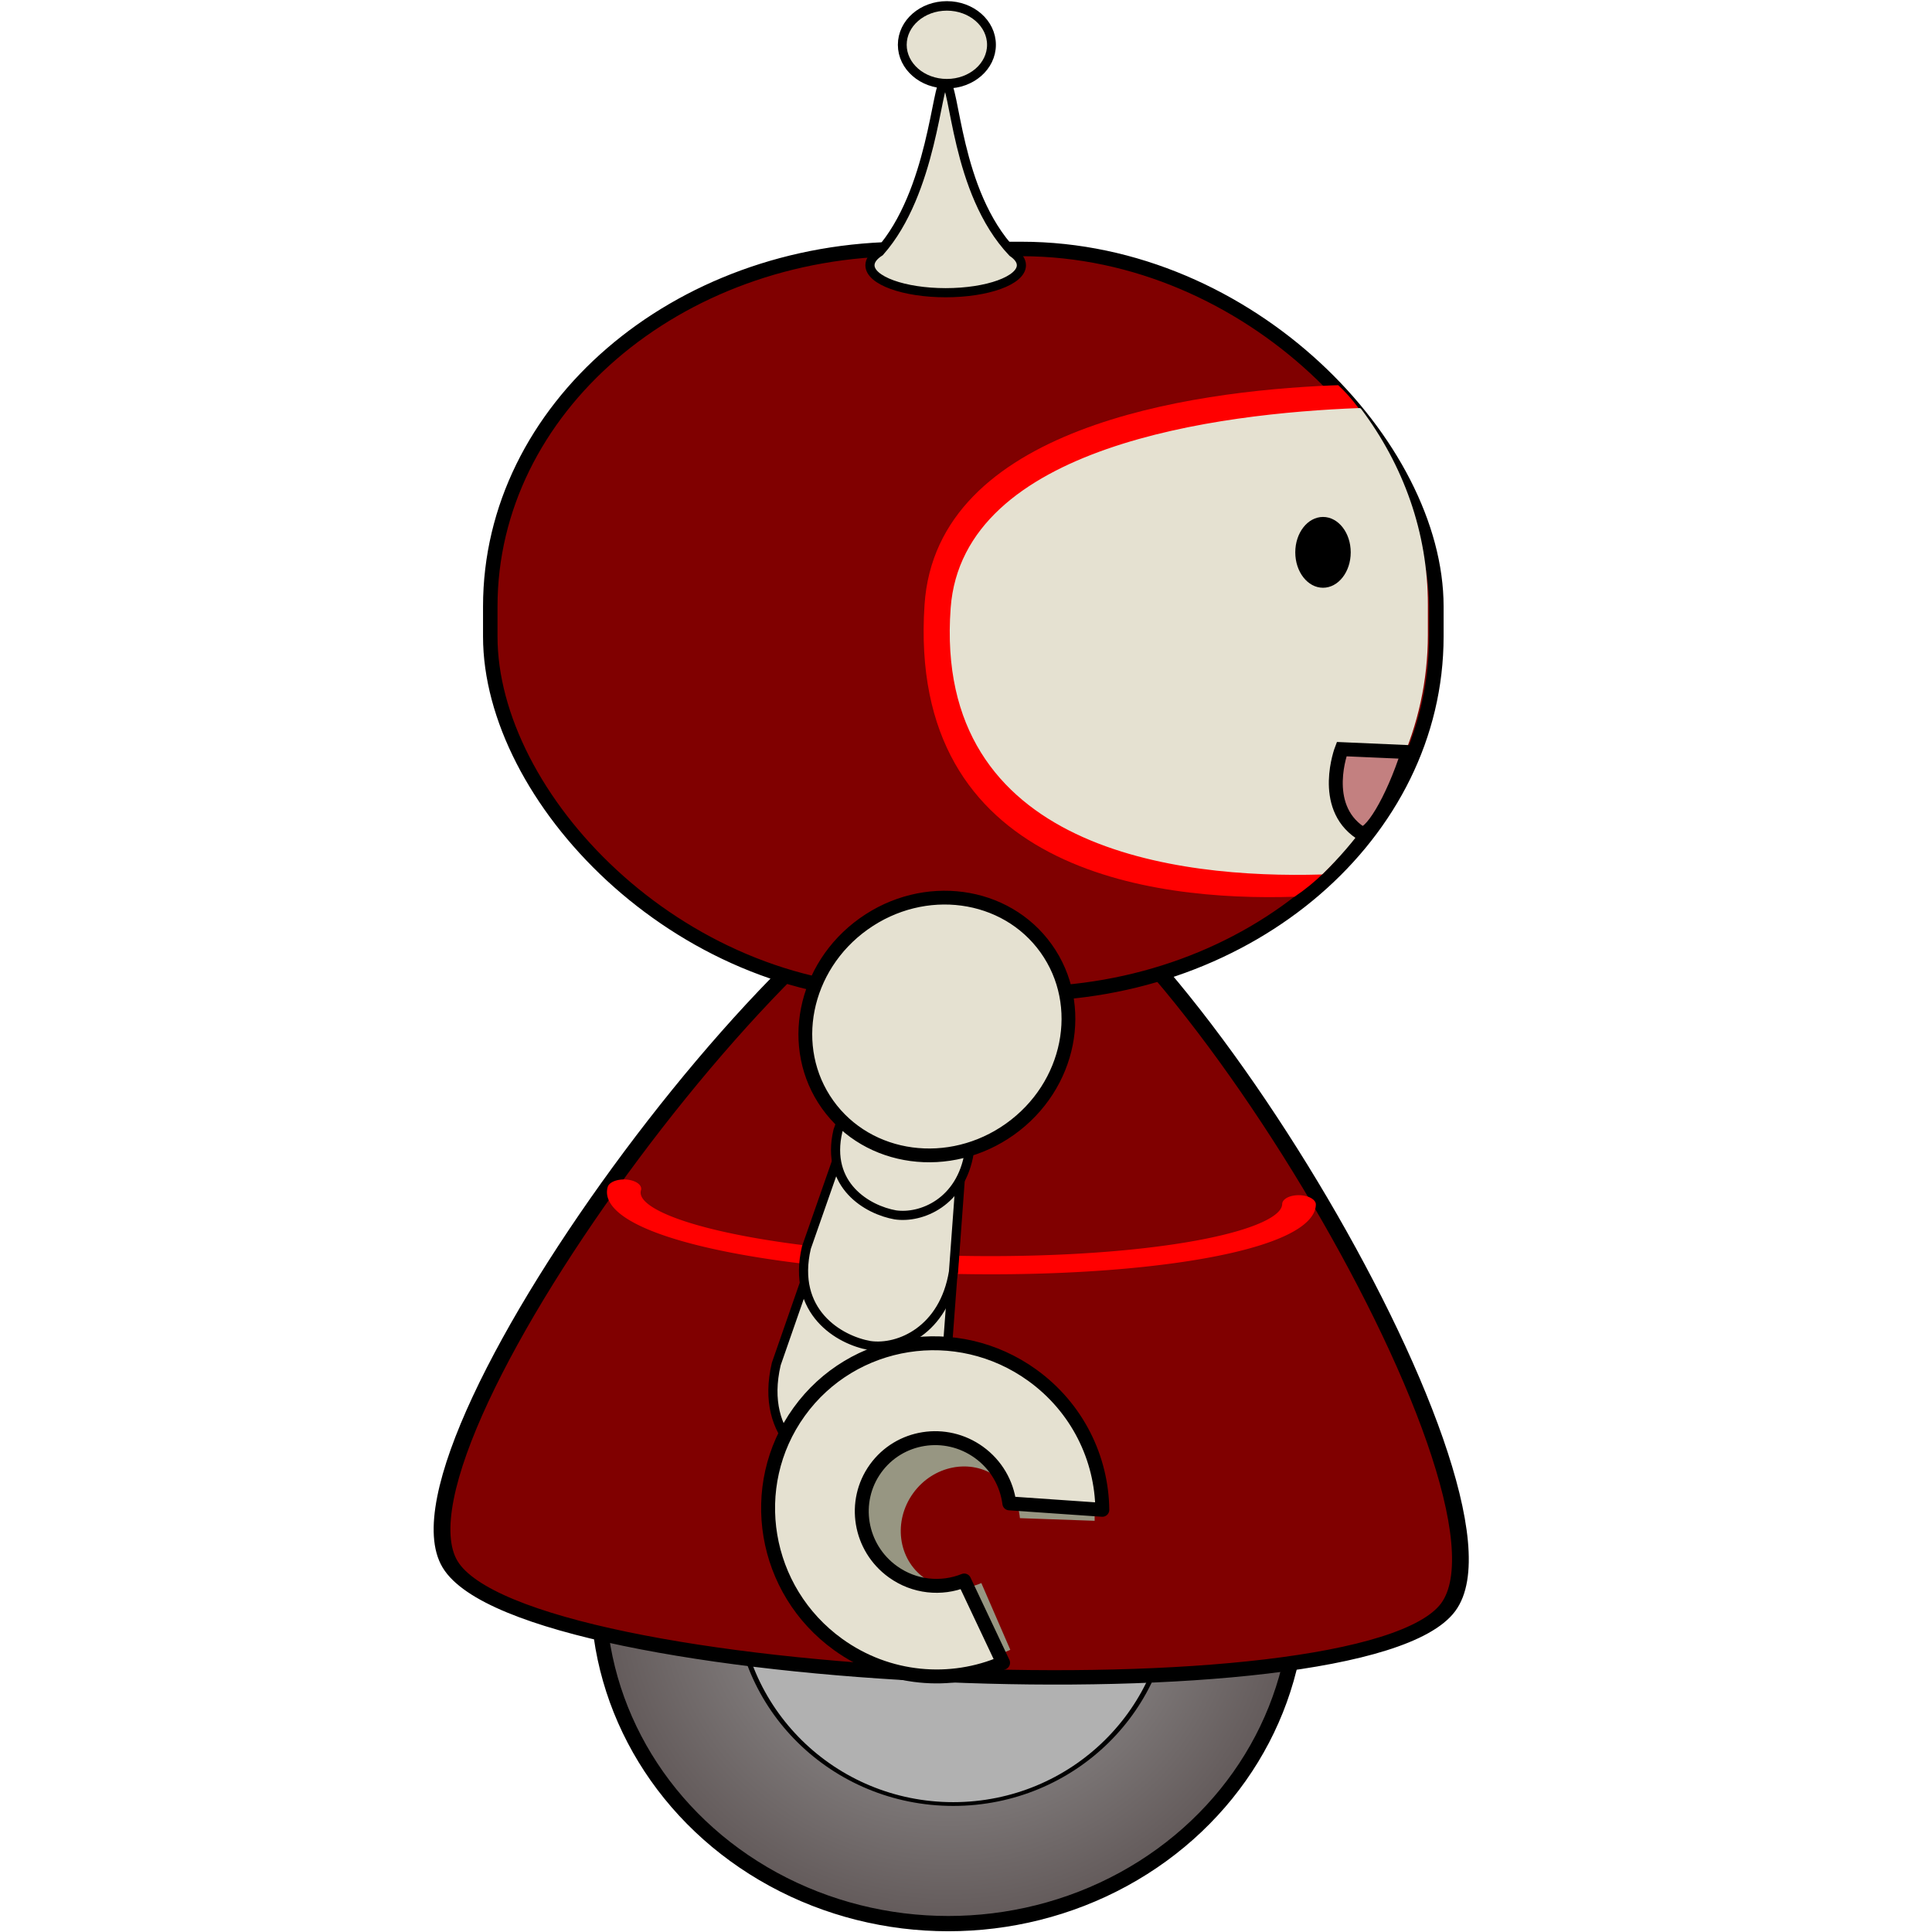
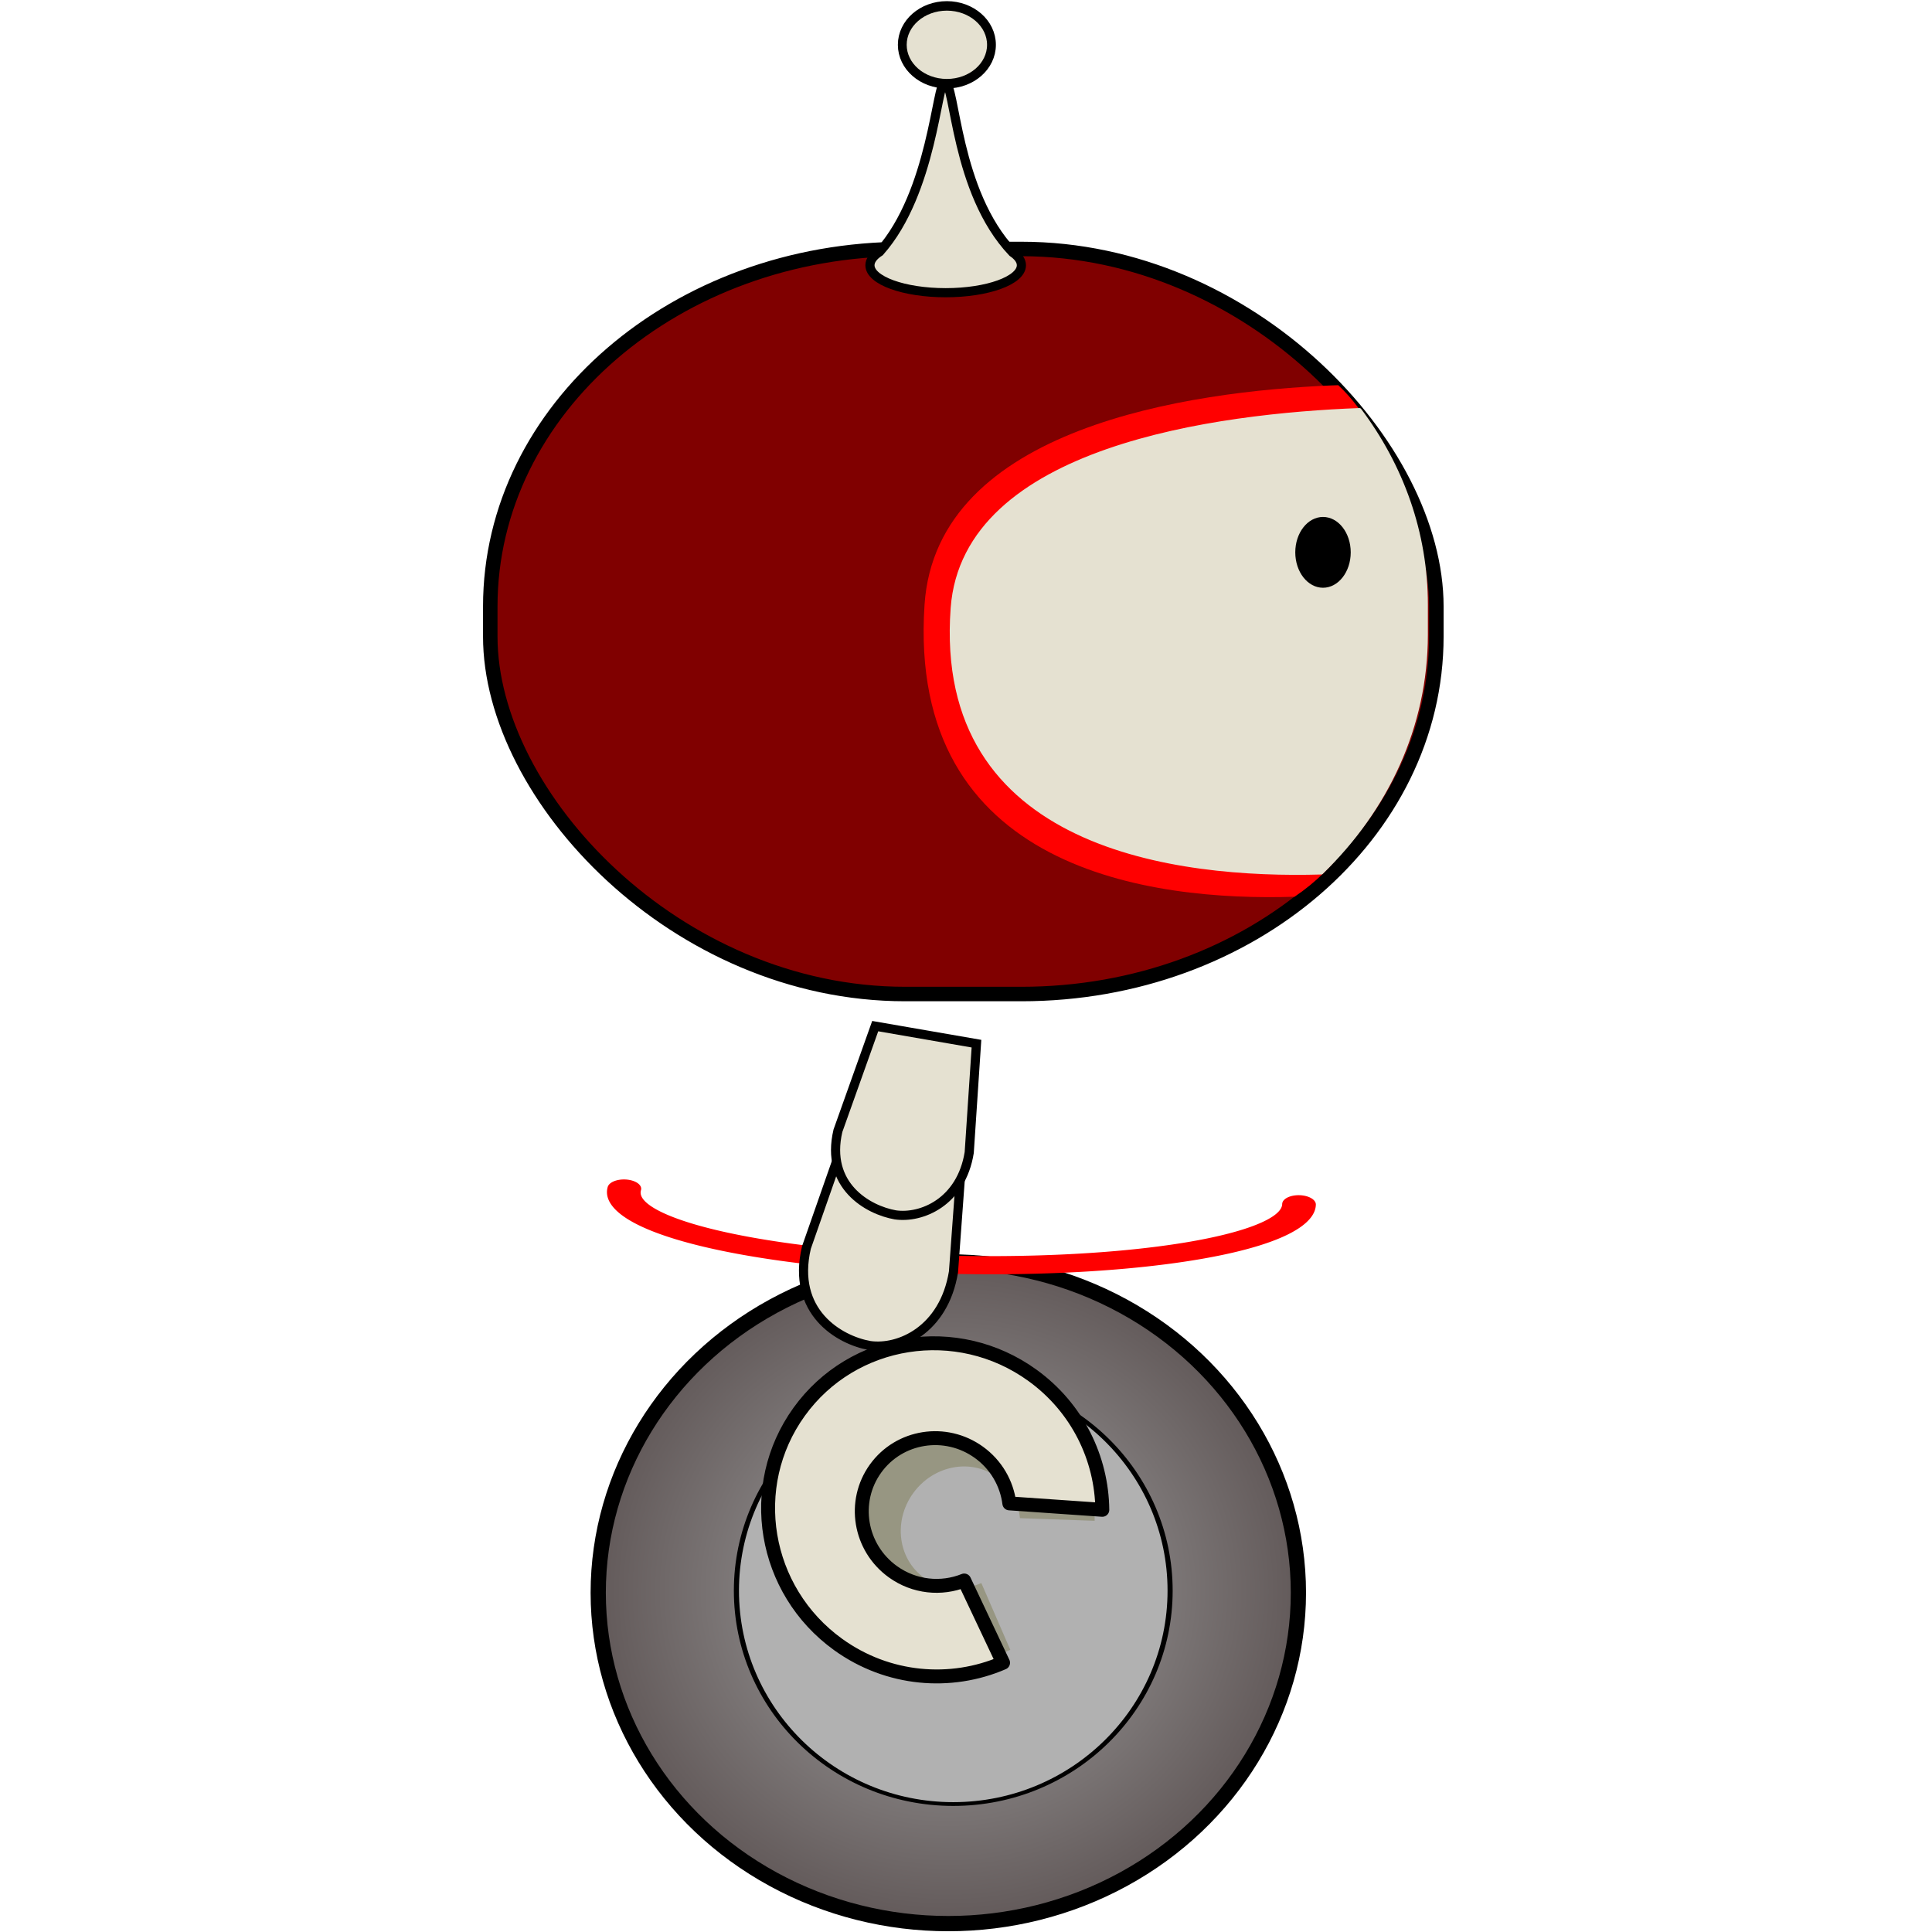
<svg xmlns="http://www.w3.org/2000/svg" xmlns:ns1="http://sodipodi.sourceforge.net/DTD/sodipodi-0.dtd" xmlns:ns2="http://www.inkscape.org/namespaces/inkscape" id="svg4293" ns1:docname="right.svg" viewBox="0 0 555 555" version="1.1" ns2:version="0.92.3 (2405546, 2018-03-11)" width="555" height="555">
  <defs id="defs4295">
    <radialGradient id="radialGradient4382" gradientUnits="userSpaceOnUse" cy="1687" cx="396.25" gradientTransform="matrix(1,0,0,0.945,0,92.017)" r="206.25" ns2:collect="always">
      <stop id="stop4228-6-0-9-9" style="stop-color:#a7a7a7" offset="0" />
      <stop id="stop4230-7-6-9-9" style="stop-color:#5f5656" offset="1" />
    </radialGradient>
  </defs>
  <ns1:namedview id="base" bordercolor="#666666" ns2:pageshadow="2" ns2:window-y="-8" fit-margin-left="0" pagecolor="#ffffff" fit-margin-top="0" ns2:window-maximized="1" ns2:zoom="1" ns2:window-x="-8" ns2:window-height="715" showgrid="false" borderopacity="1.0" ns2:current-layer="layer1" ns2:cx="170.73148" ns2:cy="285.90411" fit-margin-right="0" fit-margin-bottom="0" ns2:window-width="1366" ns2:pageopacity="0.0" ns2:document-units="px" />
  <g id="layer1" ns2:label="Layer 1" ns2:groupmode="layer" transform="translate(-215.83,-302.88)">
    <g id="g4301-5-9-1-58" transform="matrix(0.438,0,0,0.438,177.526,-180.89)">
      <ellipse id="path4224-2-5-2-5" style="fill:url(#radialGradient4382);stroke:#000000;stroke-width:8.537;stroke-linecap:round;stroke-linejoin:round" transform="matrix(1.17,0,0,1.173,245.8,170.29)" cx="396.25" cy="1686.981" rx="196.25" ry="185" />
      <ellipse id="path3862-9-9-6-8-5-7-0-1-9" style="fill:#b1b1b1;fill-rule:evenodd;stroke:#000000;stroke-width:1.591" transform="matrix(2.107,0,0,1.555,9198.6,4095.6)" cx="-4027.5" cy="-1252.638" rx="67.5" ry="90" />
    </g>
    <g id="g4070-9" ns2:transform-center-x="1.9240292" ns2:transform-center-y="27.763489" transform="matrix(1,0.018,-0.018,1,1242,-1125.2)">
-       <path id="path3884-5-0-4-3-1-0-8-3" ns1:r2="171.1445" style="fill:#800000;fill-rule:evenodd;stroke:#000000;stroke-width:9.94;stroke-linecap:round;stroke-linejoin:round" ns1:type="star" d="m -3060,-730.495 c -94.817,2.771 -356.313,-421.054 -311.304,-504.554 45.009,-83.5 542.8,-98.049 592.609,-17.32 49.809,80.729 -186.487,519.103 -281.304,521.875 z" ns1:r1="342.289" ns2:transform-center-x="6.6073587" ns2:transform-center-y="-76.906725" transform="matrix(0.484,0,0,-0.416,768.91,1379.2)" ns1:arg2="2.5887746" ns1:arg1="1.5415771" ns2:randomized="0" ns1:cy="-1072.6378" ns1:cx="-3070" ns2:rounded="0.16" ns2:flatsided="true" ns1:sides="3" />
+       <path id="path3884-5-0-4-3-1-0-8-3" ns1:r2="171.1445" style="fill:#800000;fill-rule:evenodd;stroke:#000000;stroke-width:9.94;stroke-linecap:round;stroke-linejoin:round" ns1:type="star" d="m -3060,-730.495 z" ns1:r1="342.289" ns2:transform-center-x="6.6073587" ns2:transform-center-y="-76.906725" transform="matrix(0.484,0,0,-0.416,768.91,1379.2)" ns1:arg2="2.5887746" ns1:arg1="1.5415771" ns2:randomized="0" ns1:cy="-1072.6378" ns1:cx="-3070" ns2:rounded="0.16" ns2:flatsided="true" ns1:sides="3" />
      <path id="path5436-1-4-1-9-1-4-7" ns1:rx="297.5" ns1:ry="108.92855" style="fill:none;stroke:#ff0000;stroke-width:29.66;stroke-linecap:round;stroke-linejoin:round" ns1:type="arc" d="m -2285,-621.566 a 297.5,108.929 0 0 1 -153.402,95.298 297.5,108.929 0 0 1 -302.006,-2.98 297.5,108.929 0 0 1 -139.16,-98.185" ns1:open="true" transform="matrix(0.326,0,0,0.176,124.04,1894.6)" ns1:cy="-621.56635" ns1:cx="-2582.5" ns1:end="3.1954827" ns1:start="0" />
    </g>
-     <path id="path3991-3-2-8-5-8-4-3-1" ns1:nodetypes="cccccc" style="fill:#e5e1d1;stroke:#000000;stroke-width:2.628" ns2:connector-curvature="0" d="m 453.03,653.92 37.178,6.43 -3.168,42.311 c -3.17,19.354 -17.918,25.878 -27.494,24.5 -10.051,-1.766 -25.738,-11.08 -20.719,-32.451 z" />
    <path id="path3991-3-1-9-8-6-2-5-6-4" ns1:nodetypes="cccccc" style="fill:#e5e1d1;stroke:#000000;stroke-width:2.628" ns2:connector-curvature="0" d="m 459.84,625.95 32.579,5.637 -2.683,36.65 c -2.735,16.762 -15.639,22.387 -24.029,21.176 -8.808,-1.548 -22.569,-9.645 -18.219,-28.151 z" />
    <path id="path3991-3-11-2-8-1-0-9-8-4" ns1:nodetypes="cccccc" style="fill:#e5e1d1;stroke:#000000;stroke-width:2.628" ns2:connector-curvature="0" d="m 467.25,597.65 29.086,5.041 -2.079,31.269 c -2.295,14.29 -13.748,19.002 -21.237,17.909 -7.864,-1.383 -20.198,-8.392 -16.479,-24.16 z" />
    <g id="g4335" transform="translate(1208.4,-2632.1)">
      <rect id="rect3092-5-6-1-3-9-1-7-3" style="fill:#800000;fill-rule:evenodd;stroke:#000000;stroke-width:4.16;stroke-linecap:round;stroke-linejoin:round;stroke-dashoffset:5" rx="119.19" ry="102.69" height="214.03" width="271.78" y="3006.5" x="-851.73" />
      <path id="path4311-2-6-5-0-5-9-3" style="fill:#e5e1d1;stroke:#000000;stroke-width:2.628" d="m -721.19,2958.5 c -2.296,0.138 -3.485,31.722 -18.656,48.79 -1.791,1.147 -2.815,2.473 -2.815,3.885 0,4.357 9.739,7.89 21.753,7.89 12.014,0 21.753,-3.532 21.753,-7.89 0,-1.339 -0.921,-2.602 -2.545,-3.707 -16.531,-17.409 -16.39,-48.592 -19.49,-48.969 z" ns2:export-ydpi="52.941177" ns2:export-filename="/home/katie/Desktop/fobo.png" ns2:connector-curvature="0" ns2:export-xdpi="52.941177" />
      <ellipse id="path4251-1-7-2-6-5-7-0" style="fill:#e5e1d1;fill-rule:evenodd;stroke:#000000;stroke-width:9.155;stroke-linecap:round;stroke-linejoin:round;stroke-dashoffset:5" ns2:export-ydpi="52.941177" ns2:export-filename="/home/katie/Desktop/fobo.png" transform="matrix(0.277,0,0,0.298,-834.48,2991.1)" ns2:export-xdpi="52.941177" cx="411.25" cy="-145.138" rx="46.25" ry="37.5" />
      <path id="rect3092-5-6-1-3-9-1-9-1-0-9" d="m -610.15,3045.7 c -40.538,1.712 -113.44,11.92 -116.83,63.001 -5.076,76.433 65.216,85.184 106.282,83.885 24.591,-16.492 29.607,-46.372 29.607,-75.443 v -9.593 c 0,-22.842 -0.316,-46.335 -17.045,-61.919 z" style="fill:#ff0000;fill-rule:evenodd;stroke:none" ns2:connector-curvature="0" ns1:nodetypes="cccsscc" />
      <path id="rect3092-5-6-1-3-9-1-9-6-5" d="m -602.05,3052.8 c -40.538,1.546 -113.44,10.766 -116.83,56.904 -5.076,69.035 64.804,77.063 105.87,75.89 18.689,-18.119 30.019,-42.008 30.019,-68.265 v -8.665 c 0,-20.632 -6.992,-39.805 -19.055,-55.863 z" style="fill:#e5e1d1;fill-rule:evenodd;stroke:#e5e1d1;stroke-width:1.2;stroke-linecap:round;stroke-linejoin:round;stroke-dashoffset:5;stroke-miterlimit:4;stroke-dasharray:none" ns2:connector-curvature="0" />
-       <path id="path3882-3-0-4-1-8-2-4-5" d="m -588.091,3151.019 c -4.498,14.09 -11.136,24.908 -13.75,23.158 -11.562,-7.742 -5.316,-23.992 -5.316,-23.992 l 19.066,0.834" style="fill:#c38080;stroke:#000000;stroke-width:4;stroke-linecap:round;stroke-miterlimit:4;stroke-dasharray:none" ns2:connector-curvature="0" ns1:nodetypes="cscc" />
      <ellipse id="path3862-2-0-3-9-6-4-0-6" style="fill:#000000;fill-rule:evenodd" transform="matrix(0.118,0,0,0.113,-137.27,3235.2)" cx="-4027.5" cy="-1252.638" rx="67.5" ry="90" />
    </g>
-     <ellipse id="path4519-1-5-5-0-3-3" style="fill:#e5e1d1;fill-rule:evenodd;stroke:#000000;stroke-width:3.957;stroke-linecap:round;stroke-linejoin:round;stroke-dashoffset:5" transform="matrix(-0.814,0.581,0.581,0.814,0,0)" cx="-47.456" cy="768.224" rx="38.567" ry="36.205" />
    <path id="path3256-3" style="fill:#979682;fill-rule:evenodd" ns2:connector-curvature="0" d="m 515.18,708.44 c -16.944,-12.214 -41.233,-7.474 -54.251,10.585 -13.018,18.059 -9.834,42.601 7.11,54.815 11.252,8.11 25.74,8.745 38.017,2.968 l -8.317,-19.167 c -5.354,2.359 -11.584,2.004 -16.448,-1.502 -7.511,-5.414 -8.921,-16.292 -3.15,-24.298 5.771,-8.006 16.536,-10.108 24.048,-4.694 3.945,2.844 6.206,7.197 6.63,11.848 l 21.467,0.759 c 0.293,-12.169 -4.917,-23.971 -15.105,-31.315 z" />
    <path id="path3256" style="fill:#e5e1d1;fill-rule:evenodd;stroke:#000000;stroke-width:4;stroke-linecap:round;stroke-linejoin:round" ns2:connector-curvature="0" d="m 512.37,697.93 c -21.584,-15.558 -51.564,-10.851 -66.963,10.512 -15.399,21.363 -10.385,51.294 11.198,66.851 14.332,10.331 32.364,11.726 47.373,5.242 l -11.162,-23.627 c -6.552,2.633 -14.309,1.934 -20.505,-2.532 -9.568,-6.897 -11.788,-20.163 -4.962,-29.633 6.826,-9.47 20.114,-11.558 29.682,-4.662 5.026,3.622 8.023,9.004 8.749,14.669 l 26.71,1.847 c -0.161,-14.761 -7.143,-29.312 -20.122,-38.667 z" />
  </g>
</svg>